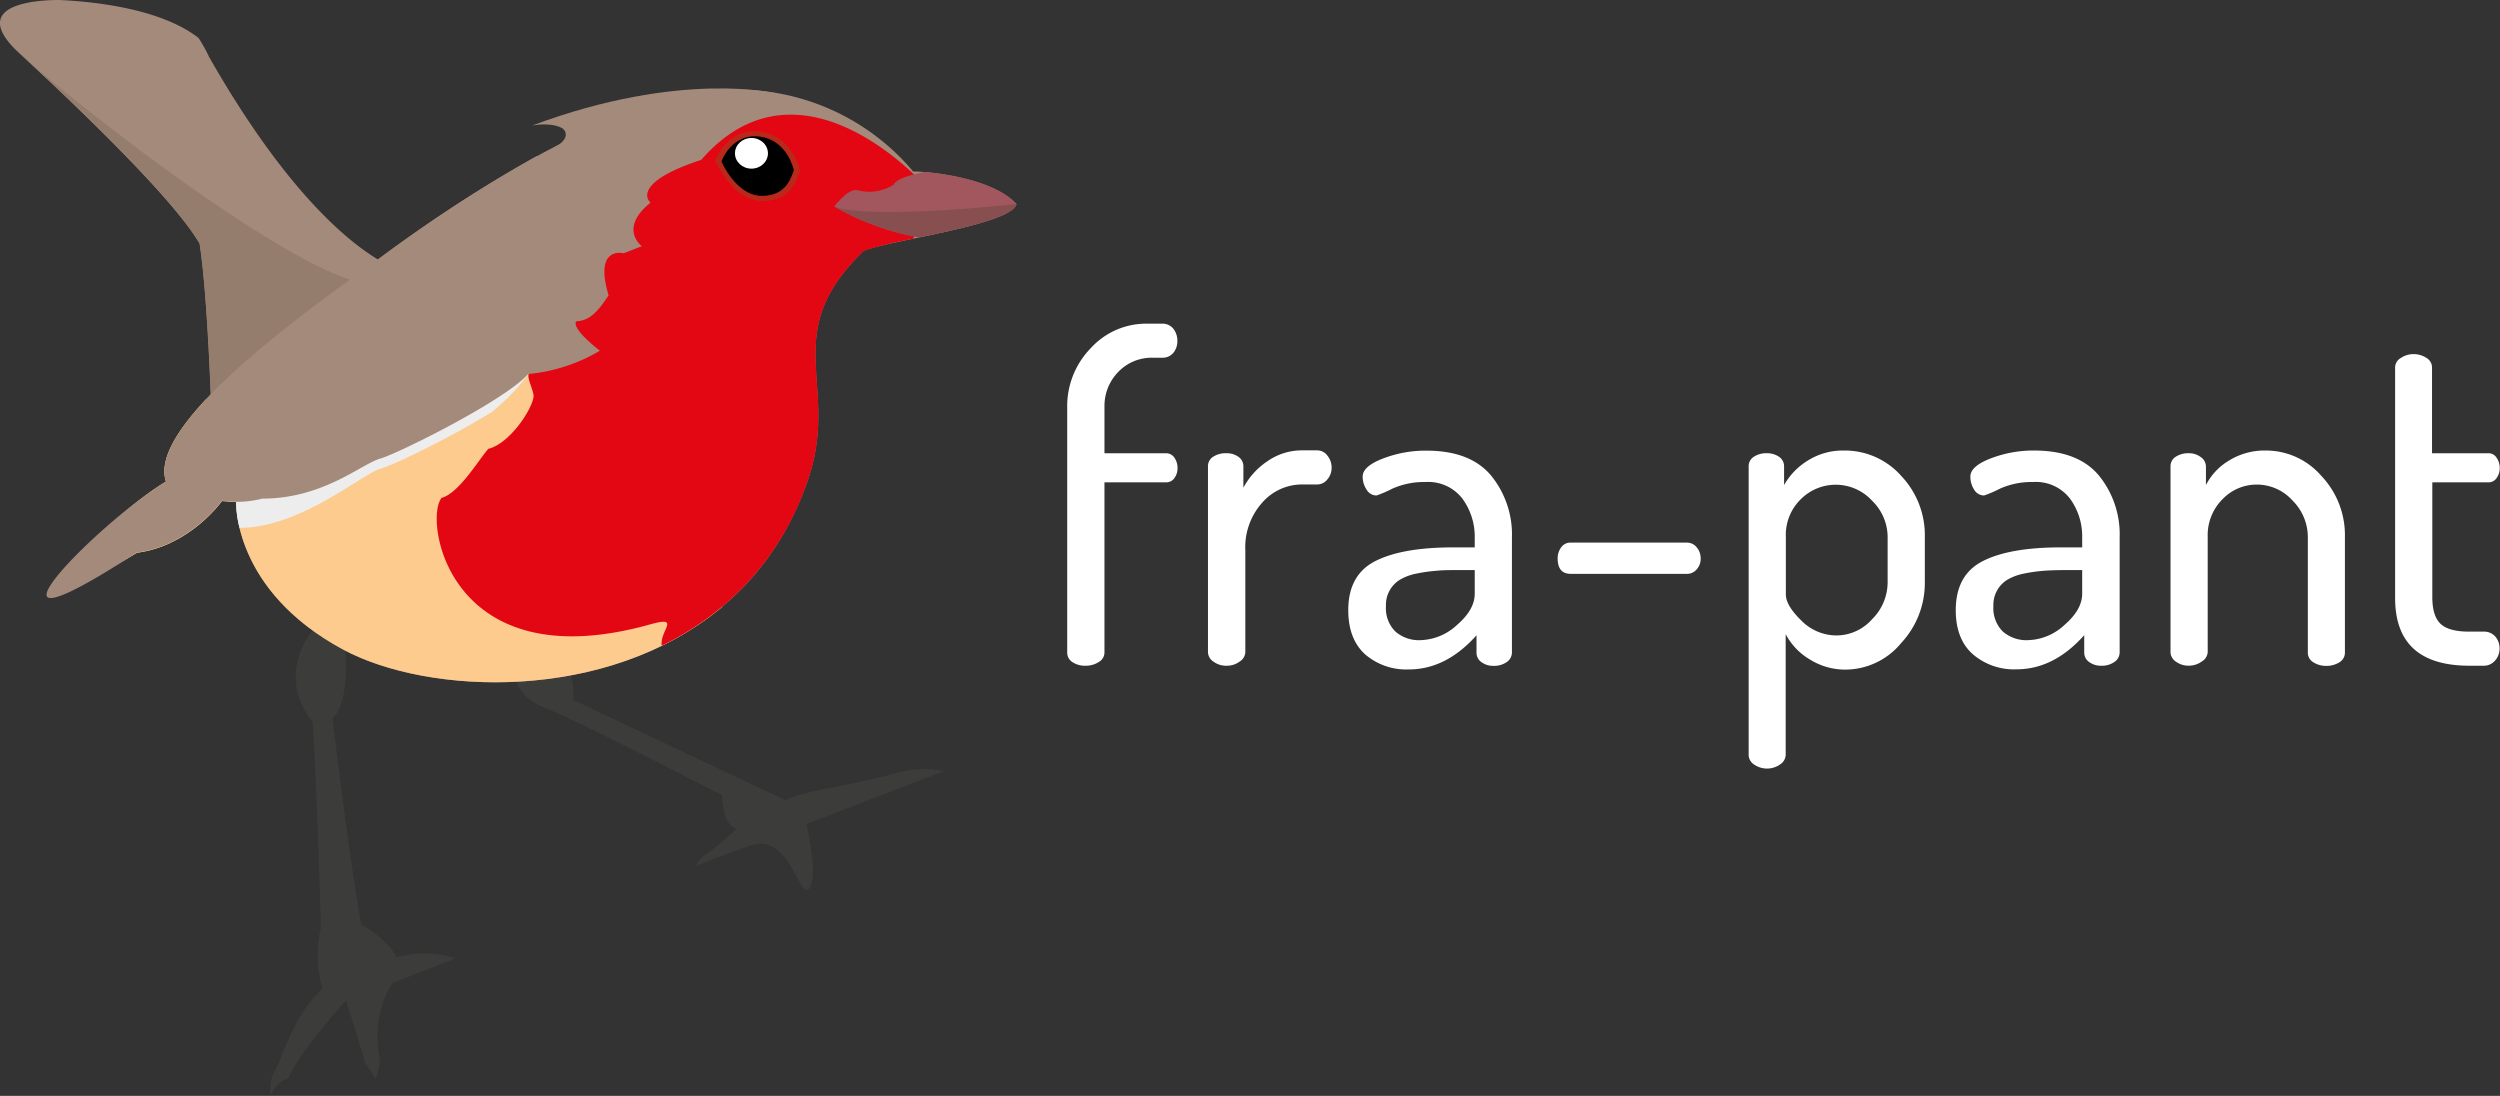
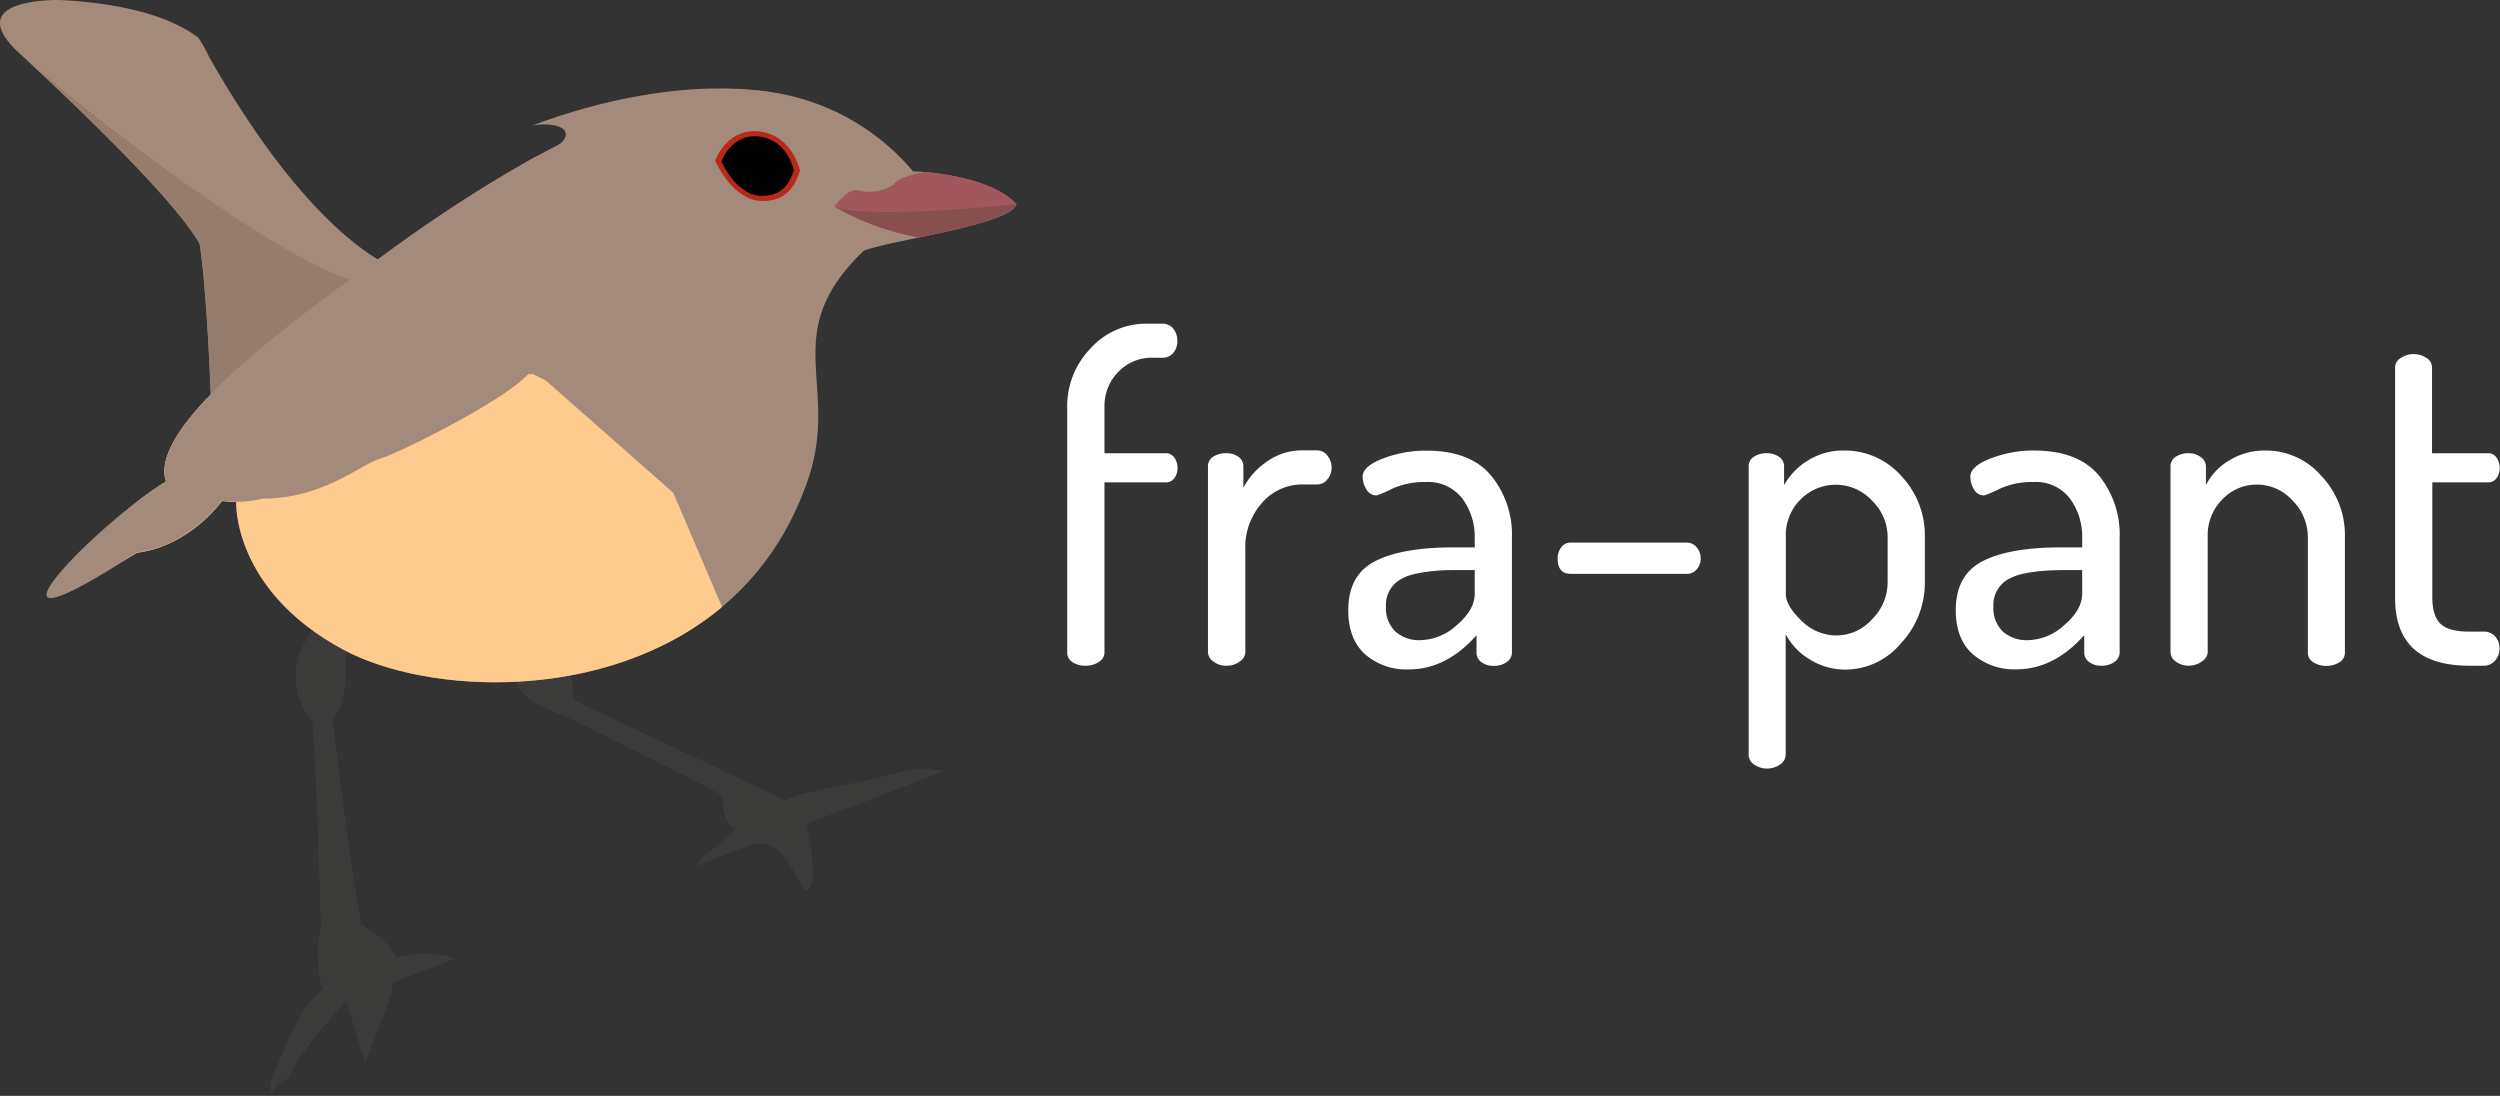
<svg xmlns="http://www.w3.org/2000/svg" viewBox="0 0 451.69 198">
  <rect x="0" y="0" width="451.69" height="198" fill="#333333" stroke="none" />
  <defs>
    <style>.cls-1{fill:#3c3c3b;}.cls-2{fill:#a48a7b;}.cls-3{fill:#fccb8d;}.cls-4{fill:#e30613;}.cls-5{fill:#a1575d;}.cls-6{fill:#ededed;}.cls-7{fill:#957d6e;}.cls-8{fill:#b9291a;}.cls-9{fill:#fff;}.cls-10{fill:#8a7365;}.cls-11{fill:#874f50;}</style>
  </defs>
  <title>fra-pant-logo-light</title>
  <g id="Laag_2" data-name="Laag 2">
    <g id="Laag_1-2" data-name="Laag 1">
      <g id="Layer_1" data-name="Layer 1">
-         <path class="cls-1" d="M58.28,178.63a21.38,21.38,0,0,1-.31-11s-.49-21.34-1.49-37.22c-6.87-8.57,0-16.52,0-16.52s5-8.5,5.87,2.81-2.29,13-2.29,13,3.21,26.84,5.22,37.29c5.45,3.32,6.36,6,6.36,6a17.67,17.67,0,0,1,10.62.18L71,177.57s-4.1,5-2.37,14a12.22,12.22,0,0,1-.74,3.36L66,192l-3.48-11.3s-8.94,10-10.43,14.16c-2.17.43-3.23,3.1-3.23,3.1s-.25-3.23.87-4.53C51.57,189.49,53.31,183.16,58.28,178.63Z" />
+         <path class="cls-1" d="M58.28,178.63a21.38,21.38,0,0,1-.31-11s-.49-21.34-1.49-37.22c-6.87-8.57,0-16.52,0-16.52s5-8.5,5.87,2.81-2.29,13-2.29,13,3.21,26.84,5.22,37.29c5.45,3.32,6.36,6,6.36,6a17.67,17.67,0,0,1,10.62.18L71,177.57a12.22,12.22,0,0,1-.74,3.36L66,192l-3.48-11.3s-8.94,10-10.43,14.16c-2.17.43-3.23,3.1-3.23,3.1s-.25-3.23.87-4.53C51.57,189.49,53.31,183.16,58.28,178.63Z" />
        <path class="cls-1" d="M125.86,156.47c-.22-1.29,3-2.5,7.17-6.75-2.66-.91-2.57-6.06-2.57-6.06S104,130,98.57,127.93s-5.48-5.81-5.48-5.81,8.49-2.77,9.53-1.34,1,5.72,1,5.72L142,144.62c2.91-1.76,9.67-2.2,20.22-5a17.53,17.53,0,0,1,8.33-.3L147,148.38l-1.31.5s2.33,9.84.47,11.7-3.43-10.33-10.7-7.77S125.86,156.47,125.86,156.47Z" />
        <path class="cls-2" d="M165,31a41.46,41.46,0,0,0-33.18-14.78C110,16.78,78,39.68,68.49,46.72,62.39,51.39,26.08,75.61,30,87c-13.35,8.2-26.6,25.84-5.25,12.87,9.63-1.24,15.35-9.34,15.35-9.34l2.58.19S42,106.59,62,117.36s69.29,10,83.61-29.65c6.75-18-5.56-27,10.46-42.42,5.35-2,26.51-4.68,27.56-8.41C178.89,31.67,165.93,30.89,165,31Z" />
        <path class="cls-3" d="M121.61,89l-23-20.26-2.32-1.16L63.12,68.71,37.19,72.17C32,77.74,28.65,83.09,30,87c-13.35,8.2-26.6,25.84-5.25,12.87,9.63-1.24,15.35-9.34,15.35-9.34l2.58.19S42,106.59,62,117.36c15.27,8.23,47.65,9.72,68.46-7.69L121.63,89Z" />
-         <path class="cls-4" d="M167.88,34.33s-22.73-26.6-41.19-5.44c-11,3.58-10.29,6.71-9.15,7.72-5.86,4.72-1.57,7.87-1.57,7.87l-3.29,1.28s-5.43-1.43-2.72,7.59c-2.14,3.29-3.57,4.57-5.86,4.71-.86,1.43,4.29,5.3,4.29,5.3a30.94,30.94,0,0,1-12.9,4.21c-.14.94.46,1.93.89,3.65s-4,8.88-8.15,9.87c-1.86,2.14-5.29,8-8.44,8.86-3.29,4,1.27,32.79,37.17,23,6.43-1.86,2.19.87,2.6,3.71a53.69,53.69,0,0,0,9.77-6.11l1.57-1.29A50.48,50.48,0,0,0,145.63,87.7c6.76-18-5.55-27,10.47-42.41a79.79,79.79,0,0,1,8.84-2.15,16.28,16.28,0,0,0,2.93-8.81Z" />
        <path class="cls-5" d="M183.66,36.88c-3.72-4.1-12.49-5.46-16.57-5.81,0,0-5.07.88-5.64,2.31a8.4,8.4,0,0,1-6.51,1c-1.64-.49-4.21,2.93-4.21,2.93a47.4,47.4,0,0,0,15.38,5.59C173.89,41.27,183,39.3,183.66,36.88Z" />
-         <path class="cls-6" d="M88.86,74.44a37.33,37.33,0,0,0,6.63-6.87L63.12,68.71,45.66,71l-4,19.55,1,.08a18.52,18.52,0,0,0,.62,4.74c11.06,0,22.07-9.74,25.5-10.7C71,84.09,81.51,79,88.86,74.44Z" />
        <path class="cls-2" d="M37.7,10.11a32.22,32.22,0,0,0-1.82-3.25C29.08,1.58,17.2.3,10.72,0,9.31,0-6.34-.07,2.9,9.06c1.31,1.29,27.57,25.07,33.18,35,1.43,9.06,2.1,29.46,2.1,29.46s34-19.36,34.51-24.22v-.37s-14.78-3.24-35-38.8Z" />
        <path class="cls-7" d="M70.52,49.71A14,14,0,0,0,68,51.37a3,3,0,0,0,1.86-.77c.61-.61.81-.89.69-.89Zm-65-38.29c7,6.46,25.81,24.34,30.53,32.59h0c1.43,9.05,2.09,29.45,2.09,29.45h0s2.08-1.18,5.14-3c0,0,17.85-14.22,24.65-19.15-.18,0-.37,0-.56,0C56.92,51.41,23.13,26.45,5.53,11.42Z" />
        <path class="cls-2" d="M42.66,90.67l-2.58-.19s-5.72,8.1-15.35,9.34C-8.16,121.19,16.63,95.15,30,87,27.41,79.5,42.15,66.54,54.32,57.17h0l.5-.37.46-.37.77-.59.42-.31c.27-.21.53-.41.8-.6l.27-.21h0c5-3.76,9.21-6.68,10.95-8A260.23,260.23,0,0,1,97,28.19c8.56,9.44,1.94,28.13-1.3,35.71a2.18,2.18,0,0,1,.45,2.57c-1.49,4.17-24,15.42-27.41,16.37s-10.29,7.25-21.35,7.25A18.56,18.56,0,0,1,42.66,90.67Z" />
        <path class="cls-8" d="M136.28,23.7c-5.22,0-7.06,5.34-7.06,5.34s3.1,7.28,8.54,7.28S144,32,144.55,30.88c0,0-1.3-6.4-7.29-7.12a7.93,7.93,0,0,0-1-.06Z" />
        <path d="M143.43,30.75s-1.12-5.46-6.22-6.08-6.86,4.51-6.86,4.51,2.65,6.21,7.29,6.21S143,31.75,143.43,30.75Z" />
-         <ellipse class="cls-9" cx="135.77" cy="27.7" rx="2.98" ry="2.77" />
-         <path class="cls-10" d="M165.2,42.75h0l.86.14Z" />
        <path class="cls-8" d="M150.73,37.34a48,48,0,0,0,14.47,5.41h0A47.64,47.64,0,0,1,150.73,37.34Z" />
        <path class="cls-11" d="M183.66,36.88c-10.76,1.09-18.07,1.43-23,1.43-7.94,0-9.74-.88-9.92-1a47.4,47.4,0,0,0,14.47,5.42l.86.14h0C173.89,41.27,183,39.3,183.66,36.88Z" />
        <path class="cls-2" d="M99.58,27l-4.25,2.17,14.42-.29,30.55-12s-17.23-4.28-44.15,5.8c4-.67,5.53.56,5.53.56S103.84,24.82,99.58,27Z" />
      </g>
      <path class="cls-9" d="M192.82,117.92V73.68a15,15,0,0,1,4.25-10.77,13.51,13.51,0,0,1,10.09-4.43H210a2.47,2.47,0,0,1,2,.92,3.48,3.48,0,0,1,.72,2.2,3.3,3.3,0,0,1-.72,2.15,2.5,2.5,0,0,1-2,.88h-1.7a8.37,8.37,0,0,0-6.2,2.51,8.77,8.77,0,0,0-2.55,6.16v8.59h11.1a1.79,1.79,0,0,1,1.54.81,3.22,3.22,0,0,1,.56,1.86,3,3,0,0,1-.56,1.82,1.82,1.82,0,0,1-1.54.77h-11.1v30.78a2,2,0,0,1-1,1.66,4.3,4.3,0,0,1-2.47.69,4,4,0,0,1-2.31-.65A2,2,0,0,1,192.82,117.92Z" />
      <path class="cls-9" d="M218.25,117.85V84.23a2,2,0,0,1,.93-1.7,4.11,4.11,0,0,1,2.39-.64,3.58,3.58,0,0,1,2.19.65,2.05,2.05,0,0,1,.89,1.72v3.86a13.18,13.18,0,0,1,4.29-4.75,10.85,10.85,0,0,1,6.32-2H238a2.29,2.29,0,0,1,1.82.94,3.38,3.38,0,0,1,.77,2.18,3.19,3.19,0,0,1-.77,2.13,2.32,2.32,0,0,1-1.82.91h-2.76a9.55,9.55,0,0,0-7.21,3.31A12.08,12.08,0,0,0,225,99.43v18.43a2.1,2.1,0,0,1-1,1.65,3.84,3.84,0,0,1-2.39.77,3.78,3.78,0,0,1-2.35-.73A2.12,2.12,0,0,1,218.25,117.85Z" />
      <path class="cls-9" d="M243.6,110.25q0-6.37,4.86-8.86t14.1-2.49h3.89V97.18a11.63,11.63,0,0,0-2.23-7.09,7.79,7.79,0,0,0-6.68-3,14,14,0,0,0-6,1.21,21.16,21.16,0,0,1-2.83,1.22,2.07,2.07,0,0,1-1.82-1.09,4.18,4.18,0,0,1-.69-2.31c0-1.24,1.22-2.34,3.68-3.28a21.49,21.49,0,0,1,7.82-1.42q7.94,0,11.7,4.5a16.85,16.85,0,0,1,3.77,11.21v20.74a2.09,2.09,0,0,1-.93,1.74,3.91,3.91,0,0,1-2.39.69,3.5,3.5,0,0,1-2.19-.67,2.05,2.05,0,0,1-.89-1.7v-3.15q-5.5,6.17-12.23,6.17a11.38,11.38,0,0,1-7.9-2.73C244.62,116.38,243.6,113.73,243.6,110.25Zm6.81-.74a5.9,5.9,0,0,0,1.7,4.59,6.43,6.43,0,0,0,4.53,1.56,10.06,10.06,0,0,0,6.61-2.75q3.19-2.75,3.2-5.62V103h-2.84c-1.57,0-2.91,0-4.05.12a28.57,28.57,0,0,0-3.52.49,9.53,9.53,0,0,0-3,1.07,5.3,5.3,0,0,0-2.63,4.8Z" />
      <path class="cls-9" d="M281.43,100.88a3.25,3.25,0,0,1,.65-2,2,2,0,0,1,1.7-.84h21.06a2.2,2.2,0,0,1,1.7.84,3,3,0,0,1,.73,2,2.81,2.81,0,0,1-.73,2,2.22,2.22,0,0,1-1.7.8H283.78C282.21,103.67,281.43,102.74,281.43,100.88Z" />
      <path class="cls-9" d="M315.94,136.4V84.23a2,2,0,0,1,.93-1.7,4,4,0,0,1,2.31-.64,3.76,3.76,0,0,1,2.26.65,2.05,2.05,0,0,1,.9,1.73v3.37a12.33,12.33,0,0,1,4.29-4.43,11.9,11.9,0,0,1,6.56-1.81A13.6,13.6,0,0,1,343.52,86a15.57,15.57,0,0,1,4.25,11v8.26a15.91,15.91,0,0,1-4.29,10.94,13.09,13.09,0,0,1-10,4.78,12.09,12.09,0,0,1-6.52-1.85,11.6,11.6,0,0,1-4.33-4.55v21.86a2.16,2.16,0,0,1-1,1.67,4.12,4.12,0,0,1-4.74,0A2.1,2.1,0,0,1,315.94,136.4Zm6.72-29q0,2,2.79,4.71a8.93,8.93,0,0,0,6.36,2.7,8.64,8.64,0,0,0,6.44-2.94,9.41,9.41,0,0,0,2.8-6.64V97a9.17,9.17,0,0,0-2.8-6.52,8.91,8.91,0,0,0-12.88-.29A9,9,0,0,0,322.66,97Z" />
      <path class="cls-9" d="M353.36,110.25q0-6.37,4.86-8.86t14.09-2.49h3.89V97.18A11.57,11.57,0,0,0,374,90.09a7.77,7.77,0,0,0-6.68-3,13.93,13.93,0,0,0-6,1.21,20.93,20.93,0,0,1-2.84,1.22,2.09,2.09,0,0,1-1.82-1.09A4.26,4.26,0,0,1,356,86.1c0-1.24,1.23-2.34,3.69-3.28a21.43,21.43,0,0,1,7.81-1.42q7.94,0,11.71,4.5a16.84,16.84,0,0,1,3.76,11.21v20.74a2.09,2.09,0,0,1-.93,1.74,3.91,3.91,0,0,1-2.39.69,3.54,3.54,0,0,1-2.19-.67,2.05,2.05,0,0,1-.89-1.7v-3.15q-5.5,6.17-12.23,6.17a11.38,11.38,0,0,1-7.9-2.73Q353.36,115.47,353.36,110.25Zm6.8-.74a5.93,5.93,0,0,0,1.7,4.59,6.47,6.47,0,0,0,4.54,1.56,10,10,0,0,0,6.6-2.75q3.19-2.75,3.2-5.62V103h-2.84q-2.34,0-4.05.12a28.84,28.84,0,0,0-3.52.49,9.72,9.72,0,0,0-3,1.07,5.3,5.3,0,0,0-2.63,4.8Z" />
      <path class="cls-9" d="M392.16,117.85V84.23a2,2,0,0,1,.93-1.7,4.11,4.11,0,0,1,2.39-.64,3.49,3.49,0,0,1,2.14.69,2.08,2.08,0,0,1,.94,1.69v3.37a10.94,10.94,0,0,1,4.17-4.43,12.22,12.22,0,0,1,6.68-1.81,13.23,13.23,0,0,1,10,4.58,15.54,15.54,0,0,1,4.26,11v20.9a2,2,0,0,1-1,1.78,4.34,4.34,0,0,1-2.39.65,4.23,4.23,0,0,1-2.31-.65,2,2,0,0,1-1-1.77V97a9.33,9.33,0,0,0-2.75-6.55,8.68,8.68,0,0,0-6.48-2.9,8.54,8.54,0,0,0-6.16,2.62A9.16,9.16,0,0,0,398.88,97v20.85a2.11,2.11,0,0,1-1.05,1.65,3.94,3.94,0,0,1-2.35.77,3.78,3.78,0,0,1-2.35-.73A2.1,2.1,0,0,1,392.16,117.85Z" />
      <path class="cls-9" d="M432.74,108.05V66.33a2,2,0,0,1,1.05-1.66,4.06,4.06,0,0,1,2.27-.69,4.23,4.23,0,0,1,2.35.69,2,2,0,0,1,1,1.66V81.89h10.21a1.7,1.7,0,0,1,1.45.81,3.15,3.15,0,0,1,.57,1.86,3,3,0,0,1-.57,1.82,1.73,1.73,0,0,1-1.45.77H439.46v20.71q0,3.45,1.5,4.86t5.22,1.4h2.51a2.7,2.7,0,0,1,2.15.89,3.18,3.18,0,0,1,.77,2.15,3.23,3.23,0,0,1-.81,2.19,2.66,2.66,0,0,1-2.11.93h-2.51Q432.74,120.28,432.74,108.05Z" />
    </g>
  </g>
</svg>